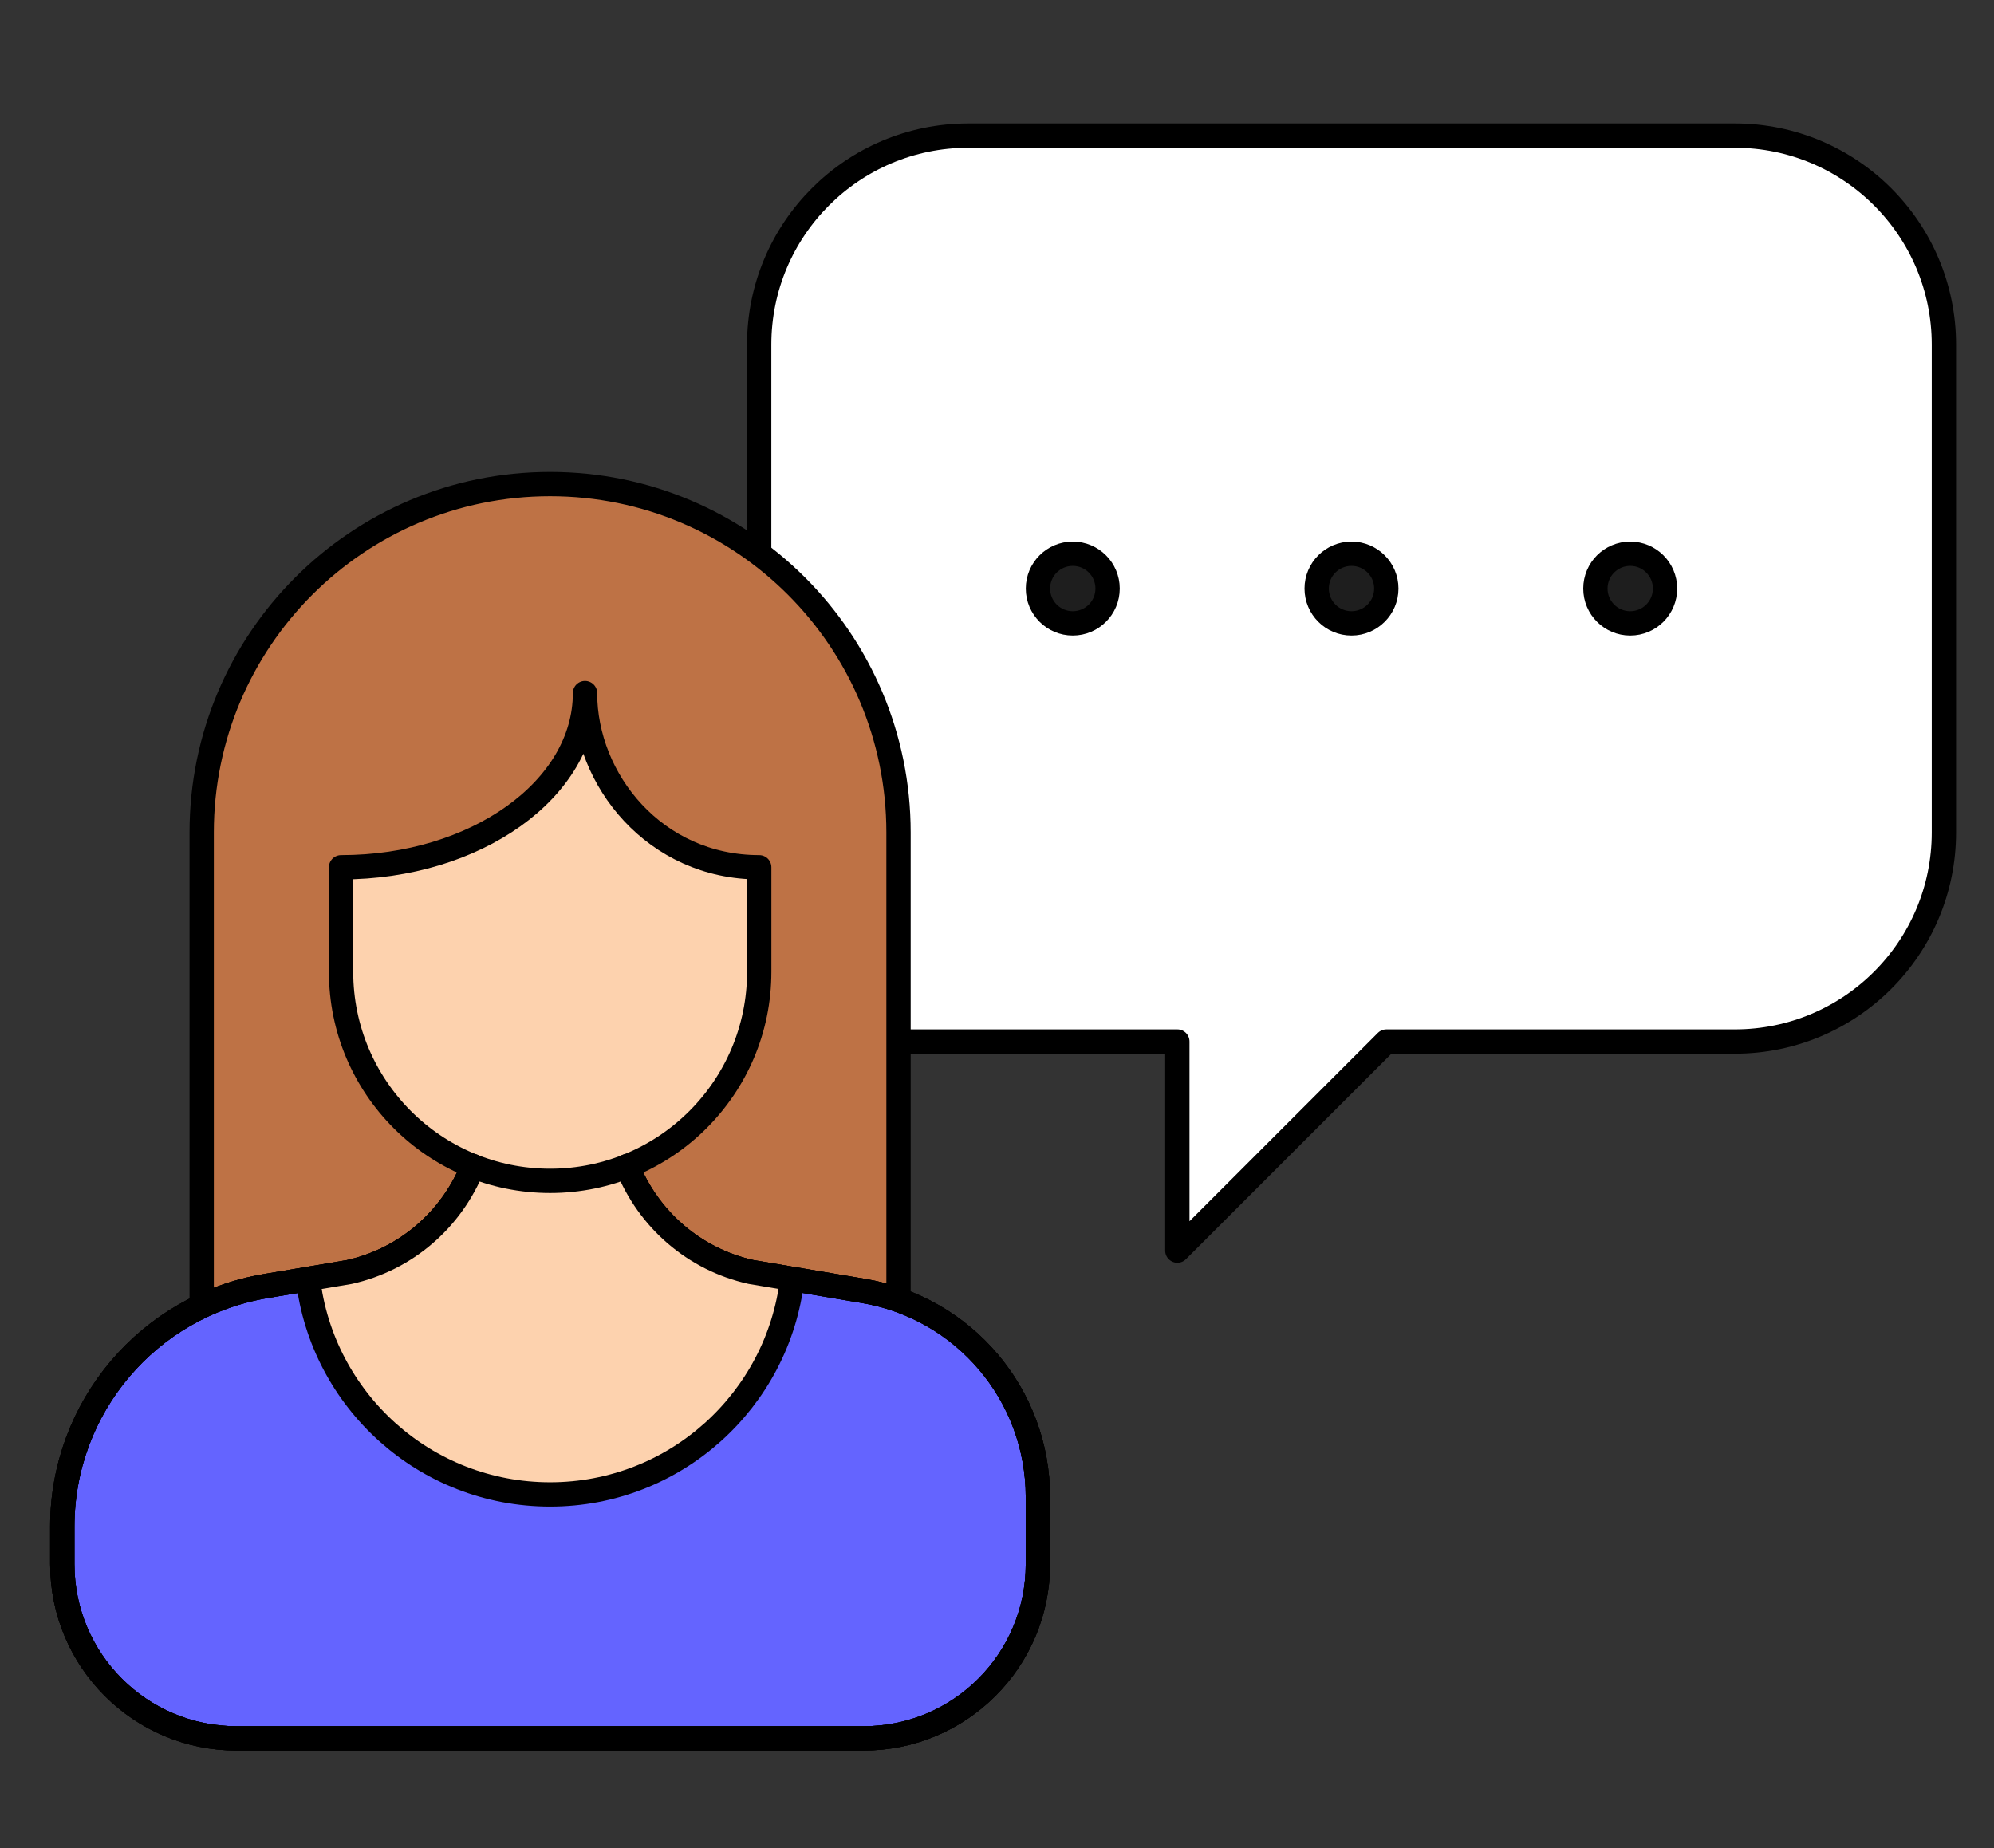
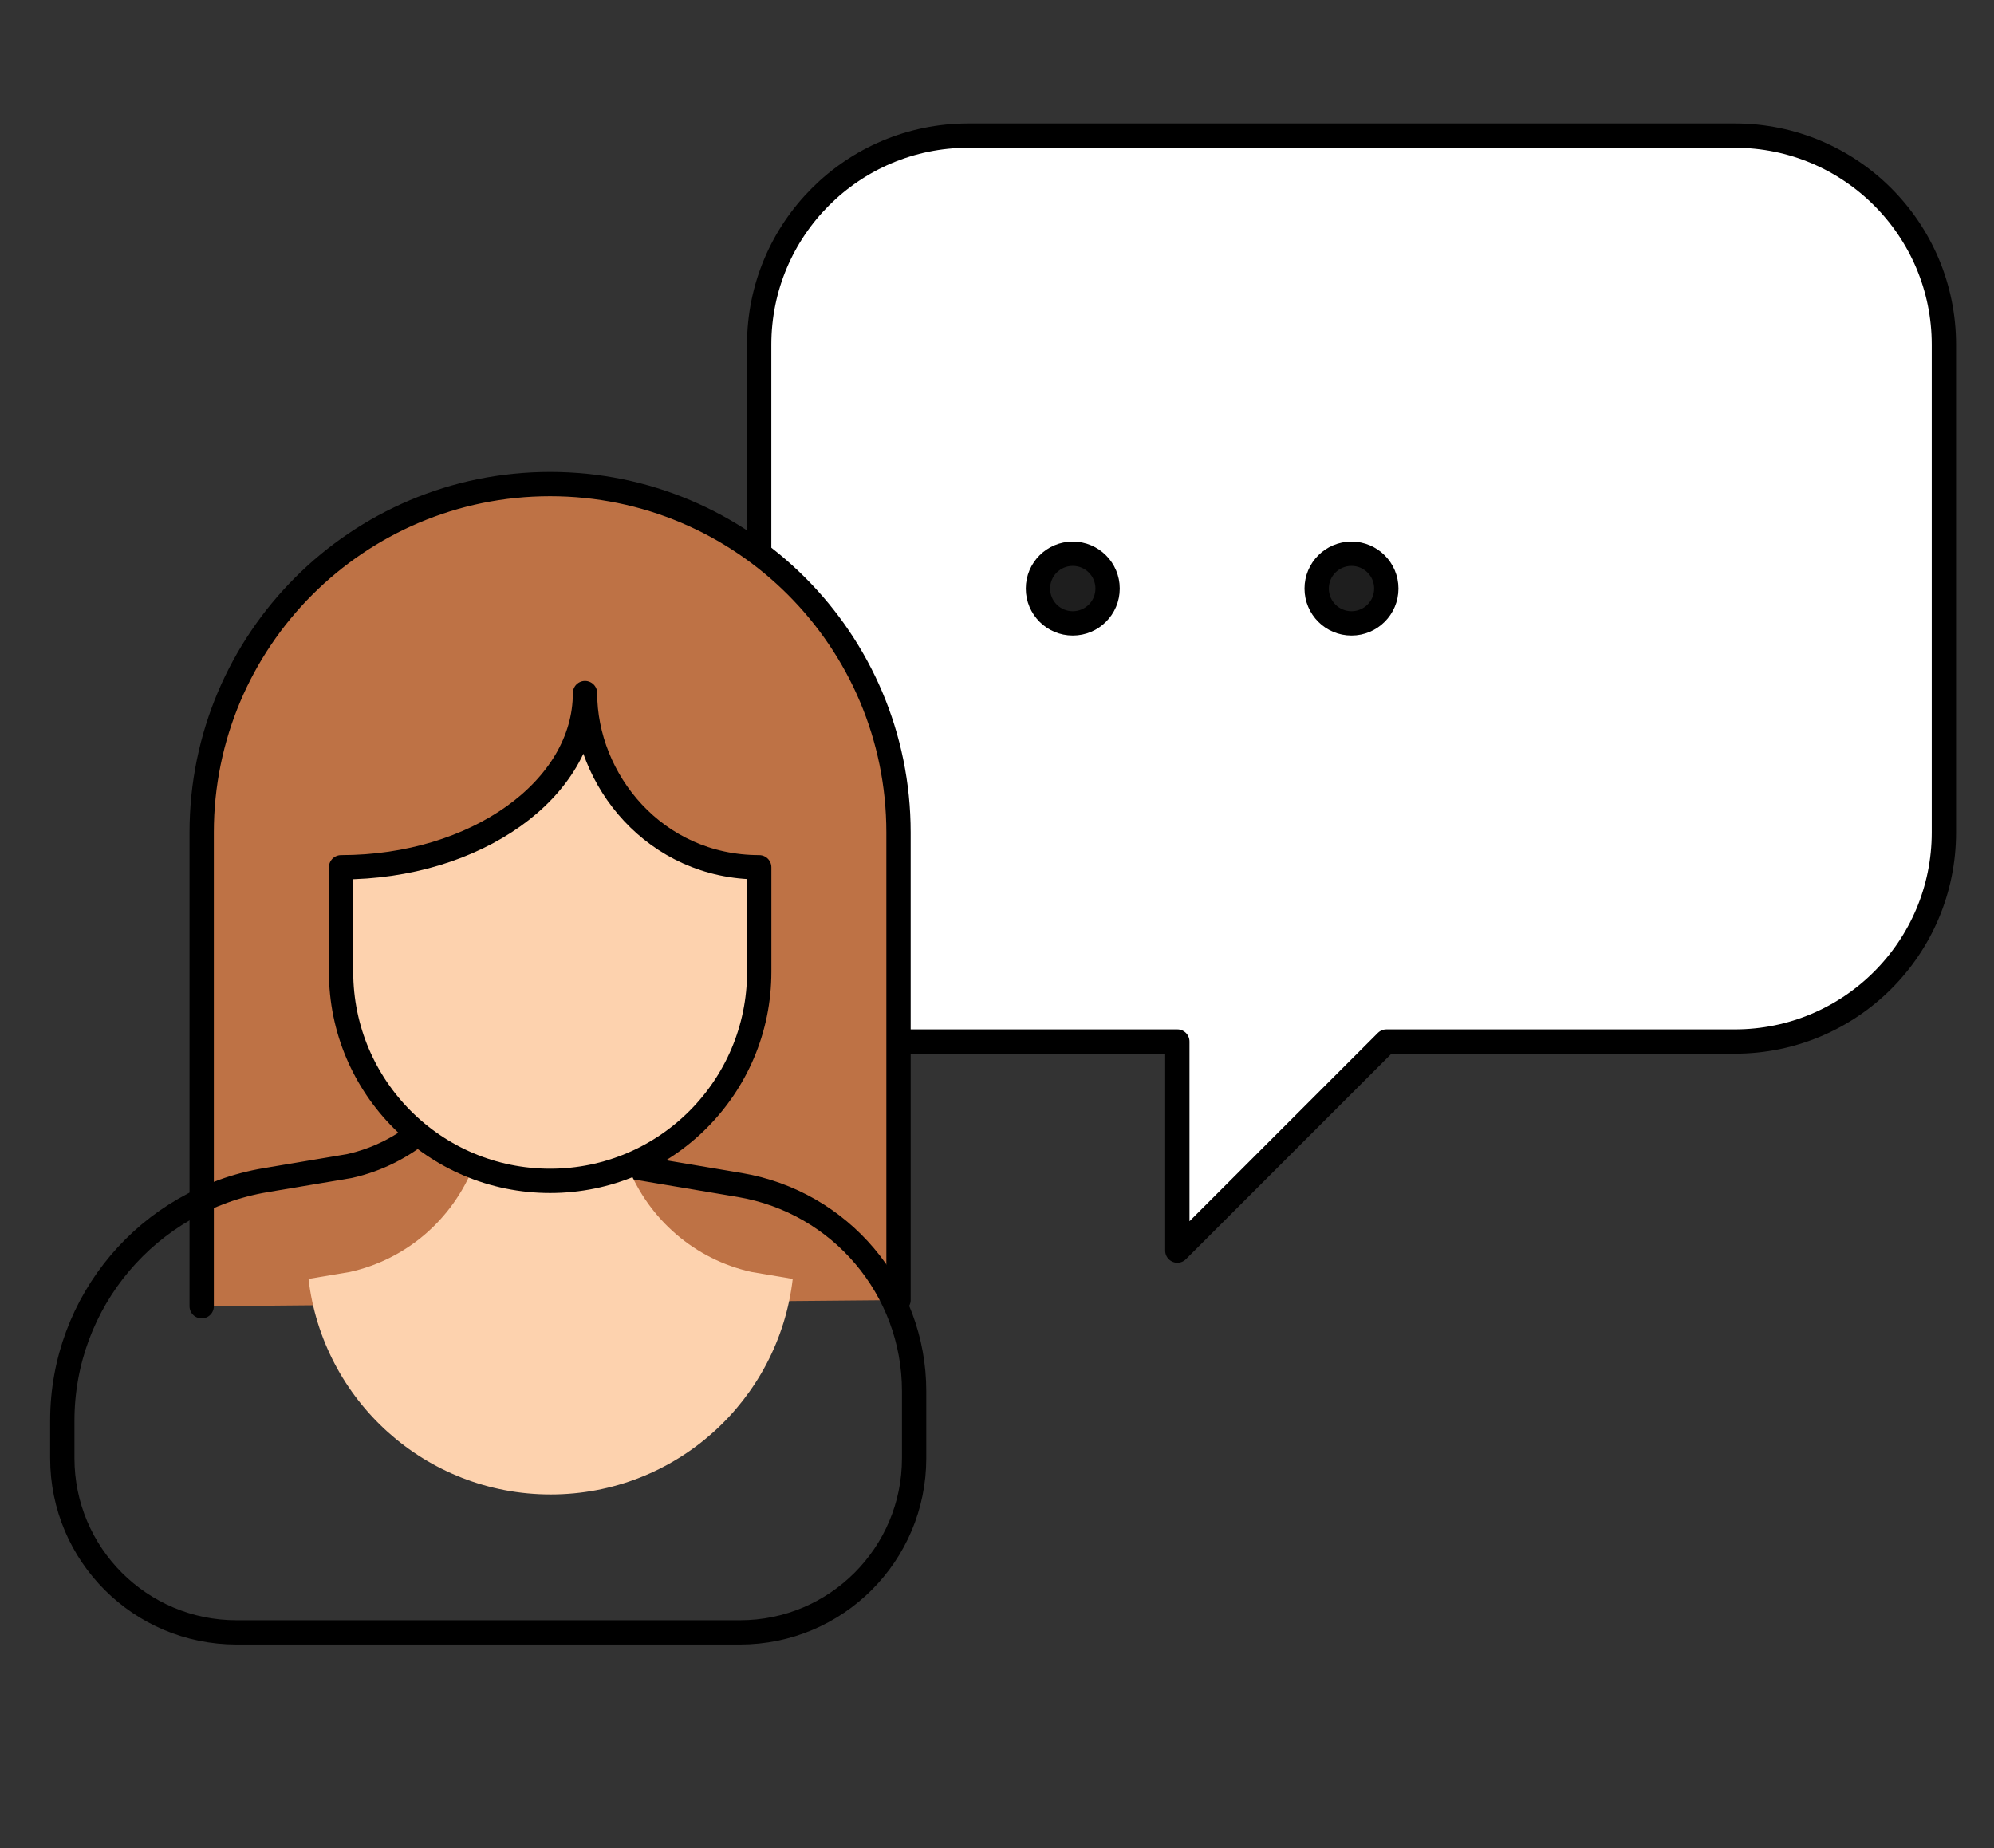
<svg xmlns="http://www.w3.org/2000/svg" id="Ebene_3" width="410" height="380" viewBox="0 0 410 380">
  <rect x="0" y="0" width="410" height="380" fill="#333333" stroke="none" />
  <defs>
    <style>.cls-1{fill:#be7245;}.cls-1,.cls-2,.cls-3,.cls-4,.cls-5,.cls-6{stroke:#000;stroke-linecap:round;stroke-linejoin:round;stroke-width:5px;}.cls-2{fill:#6464ff;}.cls-3{fill:#1e1e1e;}.cls-4{fill:#fff;}.cls-5,.cls-7{fill:#fdd2ae;}.cls-6{fill:none;}.cls-7{stroke-width:0px;}</style>
  </defs>
  <circle class="cls-3" cx="335.2" cy="121.02" r="7.16" />
  <circle class="cls-3" cx="277.89" cy="121.02" r="7.16" />
-   <circle class="cls-3" cx="220.58" cy="121.02" r="7.16" />
  <path class="cls-4" d="m156.1,113.03v-42.16c0-23.74,19.25-42.99,42.99-42.99h157.62c23.74,0,42.99,19.25,42.99,42.99v100.3c0,23.74-19.25,42.99-42.99,42.99h-71.64l-42.99,42.99v-42.99h-64.66" />
-   <circle class="cls-3" cx="335.2" cy="121.02" r="7.16" />
  <circle class="cls-3" cx="277.89" cy="121.02" r="7.16" />
  <circle class="cls-3" cx="220.58" cy="121.02" r="7.16" />
  <path class="cls-1" d="m184.75,267.32v-96.15c0-39.57-32.08-71.64-71.64-71.64s-71.64,32.08-71.64,71.64v97.42" />
-   <path class="cls-2" d="m128.95,239.76c4.36,10.99,13.83,19.2,25.45,21.78l23.16,3.9c20.7,3.48,35.85,21.4,35.85,42.39v13.79c0,19.78-16.04,35.82-35.82,35.82H48.63c-19.78,0-35.82-16.04-35.82-35.82v-7.73c0-24.49,17.68-45.39,41.83-49.45l17.18-2.89c11.62-2.58,21.09-10.79,25.45-21.78" />
-   <path class="cls-6" d="m128.95,239.76c4.36,10.99,13.83,19.2,25.45,21.78l23.16,3.9c20.7,3.48,35.85,21.4,35.85,42.39v13.79c0,19.78-16.04,35.82-35.82,35.82H48.63c-19.78,0-35.82-16.04-35.82-35.82v-7.73c0-24.49,17.68-45.39,41.83-49.45l17.18-2.89c11.62-2.58,21.09-10.79,25.45-21.78" />
+   <path class="cls-6" d="m128.95,239.76l23.16,3.9c20.7,3.48,35.85,21.4,35.85,42.39v13.79c0,19.78-16.04,35.82-35.82,35.82H48.63c-19.78,0-35.82-16.04-35.82-35.82v-7.73c0-24.49,17.68-45.39,41.83-49.45l17.18-2.89c11.62-2.58,21.09-10.79,25.45-21.78" />
  <path class="cls-7" d="m129.05,239.76c4.36,10.99,13.83,19.2,25.45,21.78l8.48,1.43h.02c-2.89,24.95-24.06,44.32-49.78,44.32s-46.89-19.38-49.78-44.32h0s8.5-1.43,8.5-1.43c11.62-2.58,21.09-10.79,25.45-21.78" />
  <path class="cls-5" d="m70.13,178.33v21.49c0,23.74,19.25,42.99,42.99,42.99h0c23.74,0,42.99-19.25,42.99-42.99v-21.49c-21.49,0-35.82-17.99-35.82-35.82,0,19.78-22.45,35.82-50.15,35.82Z" />
-   <path class="cls-6" d="m63.33,262.97c2.89,24.95,24.06,44.32,49.78,44.32s46.89-19.38,49.78-44.32" />
-   <path class="cls-6" d="m128.95,239.76c4.36,10.99,13.83,19.2,25.45,21.78l23.16,3.9c20.7,3.48,35.85,21.4,35.85,42.39v13.79c0,19.78-16.04,35.82-35.82,35.82H48.63c-19.78,0-35.82-16.04-35.82-35.82v-7.73c0-24.49,17.68-45.39,41.83-49.45l17.18-2.89c11.62-2.58,21.09-10.79,25.45-21.78" />
</svg>